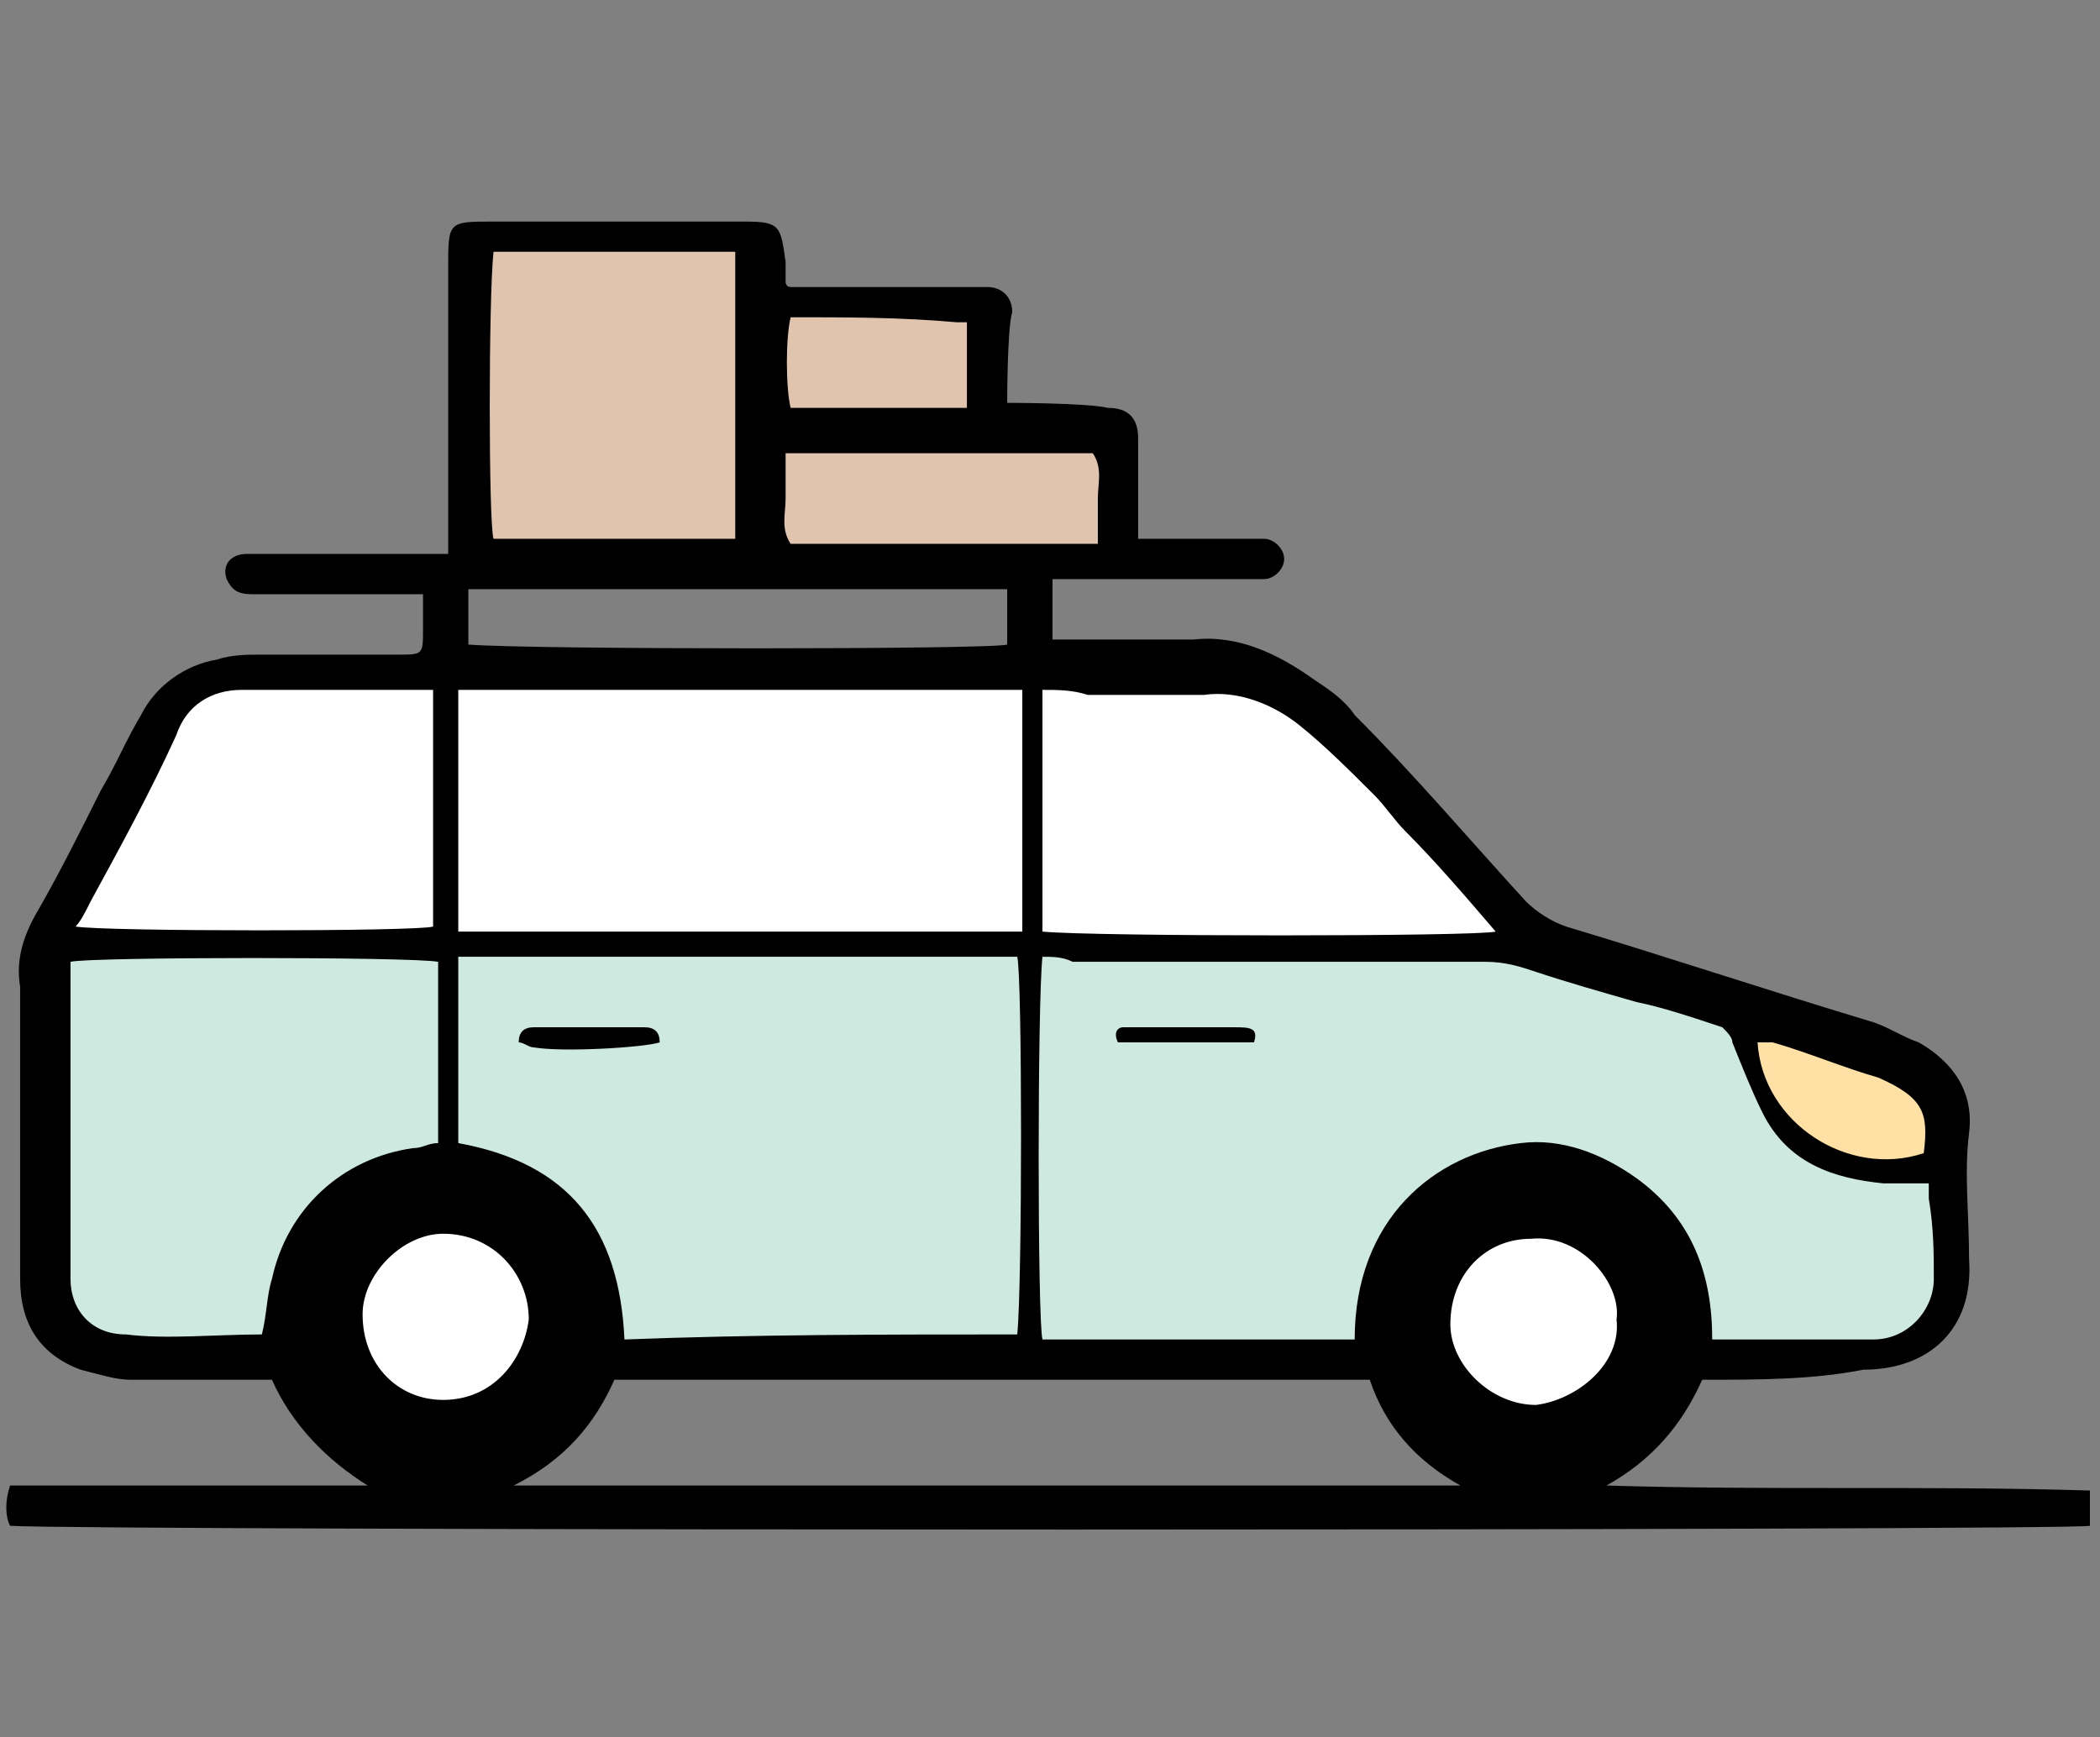
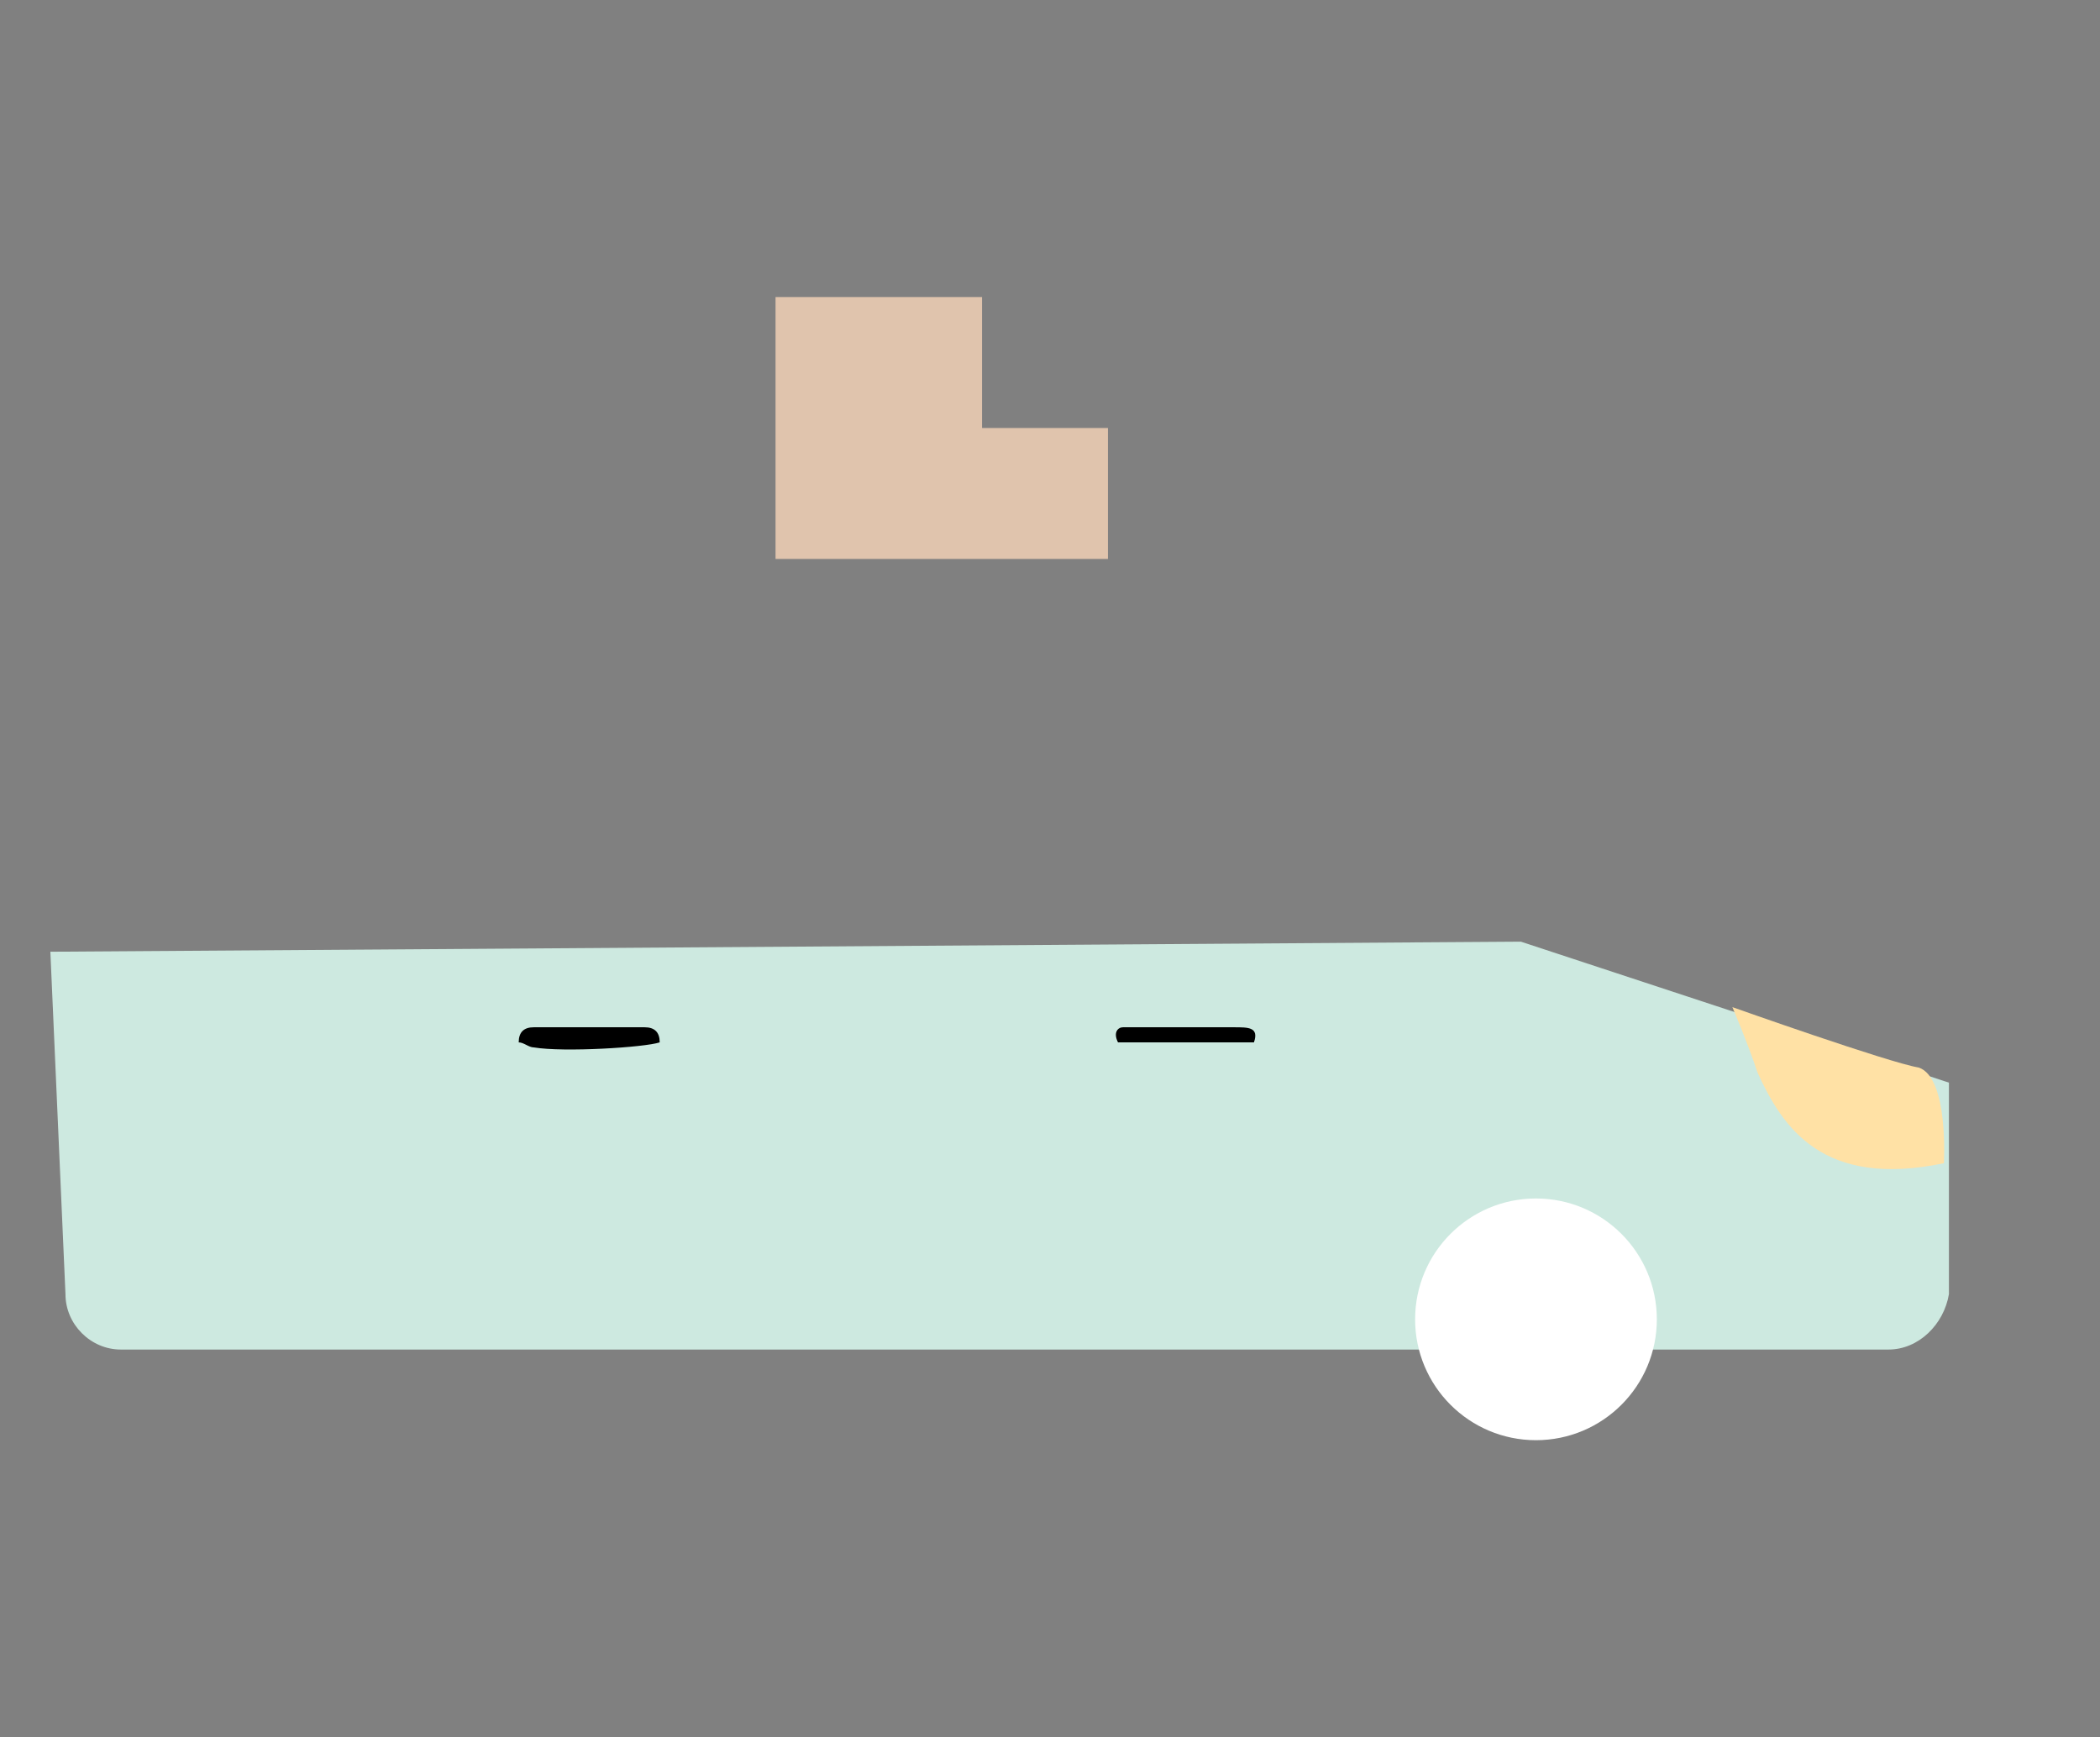
<svg xmlns="http://www.w3.org/2000/svg" enable-background="new 0 0 41.7 34.5" viewBox="0 0 41.7 34.5">
  <rect x="0" y="0" width="41.7" height="34.5" fill="#808080" stroke="none" />
-   <path d="m30.4 18.7h-29.6l2.1-3.9c.6-1.1 1.8-1.7 3-1.7l18.1.2c1 0 1.9.4 2.5 1.1z" fill="#fff" />
  <path d="m37.5 26.8h-35.1c-.6 0-1.1-.5-1.1-1.1l-.3-6.8 29.2-.2 8.5 2.8v4.2c-.1.6-.6 1.1-1.2 1.1z" fill="#cde9e0" />
  <path d="m34.4 20s.3.7.5 1.3c.5 1.1 1.3 2.3 3.7 1.8 0 0 .1-1.7-.5-1.9-.6-.1-3.7-1.2-3.7-1.2z" fill="#ffe1a5" />
-   <circle cx="8.8" cy="26.2" fill="#fff" r="2.4" />
  <circle cx="30.5" cy="26.2" fill="#fff" r="2.4" />
-   <path d="m9.5 4.7h5.4v6.4h-5.4z" fill="#e0c4ad" />
  <path d="m22 8.5v2.6h-6.6v-5.2h4.1v2.6z" fill="#e0c4ad" />
-   <path d="m33.8 27.4c-.4.9-1 1.6-1.9 2.1 3.2.1 6.4 0 9.6.1v.7c-.4.1-39.8.1-41.3 0-.1-.2-.1-.5 0-.8h7.1c-.8-.5-1.5-1.2-1.9-2.1-1 0-1.9 0-2.8 0-.3 0-.6-.1-1-.2-.8-.3-1.2-.9-1.2-1.8 0-1.6 0-3.3 0-4.9 0-.3 0-.6 0-.9-.1-.6.1-1.1.4-1.6.4-.7.8-1.5 1.2-2.3.3-.5.5-1 .8-1.5.3-.6.9-1 1.5-1.1.3-.1.6-.1.9-.1h2.7c.5 0 .5 0 .5-.5 0-.2 0-.4 0-.7-.2 0-.4 0-.5 0-1 0-1.9 0-2.9 0-.3 0-.4-.1-.5-.3-.1-.3.1-.5.4-.5h.4 3 .6c0-.2 0-.4 0-.6 0-1.7 0-3.4 0-5.1 0-.9 0-.9.9-.9h5c.7 0 .7.1.8.8v.4s0 .1.1.1h.5 3.1.3c.3 0 .5.2.5.5-.1.3-.1 1.8-.1 1.8s1.6 0 2 .1c.4 0 .6.2.6.6v2h.4 1.7.4c.2 0 .4.2.4.4s-.2.4-.4.4-.5 0-.7 0c-1.2 0-2.3 0-3.5 0v1.2h.4 2.4c.9-.1 1.7.3 2.4.8.3.2.6.4.8.7 1.2 1.2 2.3 2.5 3.4 3.7.2.2.5.4.8.5 2 .6 4.1 1.3 6.1 1.9.3.1.6.3.9.4.7.4 1.1 1 1 1.8s0 1.6 0 2.5c.1 1.4-.8 2.2-2.1 2.2-1 .2-2.1.2-3.2.2zm-13.1-8.4c-.1.9-.1 7.2 0 7.6h6.2c0-2.4 1.6-3.7 3.3-3.9.8-.1 1.6.2 2.3.7 1.1.8 1.5 1.9 1.5 3.2h3.2c.7 0 1.2-.6 1.2-1.2 0-.5 0-1-.1-1.6 0-.1 0-.2 0-.3-.3 0-.6 0-.9 0-1-.1-1.9-.4-2.4-1.4-.2-.4-.4-.9-.6-1.4 0-.1-.1-.2-.2-.3-.6-.2-1.2-.4-1.7-.5-.7-.2-1.4-.4-2-.6-.3-.1-.6-.2-1-.2-2.7 0-5.5 0-8.2 0-.2-.1-.4-.1-.6-.1zm-.5 7.5c.1-1 .1-7.1 0-7.5-3.7 0-7.4 0-11.1 0v3.7c2.2.4 3.2 1.7 3.3 3.9 2.6-.1 5.2-.1 7.8-.1zm-11.1-8h11.2c0-1.6 0-3.2 0-4.8-3.8 0-7.5 0-11.2 0zm-3.9 8c.1-.4.1-.8.2-1.1.3-1.4 1.4-2.4 2.8-2.6.2 0 .3-.1.5-.1 0-.6 0-1.2 0-1.8s0-1.2 0-1.8c-.5-.1-6.9-.1-7.3 0v.3 6c0 .6.4 1.1 1.1 1.1.8.1 1.8 0 2.7 0zm7 .9c-.4.9-1 1.6-2 2.1h18.8c-.9-.5-1.5-1.2-1.8-2.1-5 0-10 0-15 0zm8.5-13.7v4.8c1 .1 8.6.1 9 0-.6-.7-1.2-1.4-1.8-2-.2-.2-.4-.5-.6-.7-.5-.5-1-1-1.5-1.4s-1.2-.7-1.9-.6c-.8 0-1.5 0-2.3 0-.3-.1-.6-.1-.9-.1zm-12.1 0c-1.3 0-2.6 0-3.8 0-.6 0-1.1.3-1.3.9-.5 1.1-1.1 2.2-1.7 3.3-.1.2-.2.4-.3.5.6.1 6.8.1 7.1 0 0-1.5 0-3.1 0-4.7zm1.2-8.7c-.1.9-.1 5.4 0 5.7h4.8c0-1.9 0-3.8 0-5.7-1.6 0-3.2 0-4.8 0zm-.5 7.8c1.2.1 10.4.1 10.7 0 0-.4 0-.8 0-1.1-3.6 0-7.1 0-10.7 0zm6.3-3.8v.9c0 .3-.1.6.1.9h6.1c0-.3 0-.6 0-.9s.1-.6-.1-.9c-2 0-4 0-6.1 0zm-6.8 18.8c1 0 1.6-.8 1.7-1.6 0-.9-.7-1.7-1.7-1.7-.8 0-1.6.8-1.6 1.6 0 1 .7 1.7 1.6 1.7zm23.3-1.6c.1-.7-.7-1.7-1.7-1.6-.9 0-1.6.7-1.6 1.7 0 .8.8 1.6 1.7 1.6.8-.1 1.7-.8 1.6-1.7zm-16.4-19.9c-.1.4-.1 1.4 0 1.8h3.5c0-.6 0-1.2 0-1.7-.1 0-.1 0-.2 0-1.1-.1-2.2-.1-3.3-.1zm19.2 14.4c.1 1.6 1.8 2.7 3.3 2.2.1-.8 0-1.1-.9-1.5-.7-.2-1.4-.5-2.1-.7-.1 0-.1 0-.3 0z" />
  <path d="m24.9 20.7c-.9 0-1.8 0-2.7 0-.1-.2 0-.3.1-.3h.4 1.8c.3 0 .5 0 .4.3z" />
  <path d="m13.1 20.7c-.3.1-1.9.2-2.5.1-.1 0-.2-.1-.3-.1 0-.2.1-.3.3-.3h2.2c.2 0 .3.1.3.3z" />
</svg>